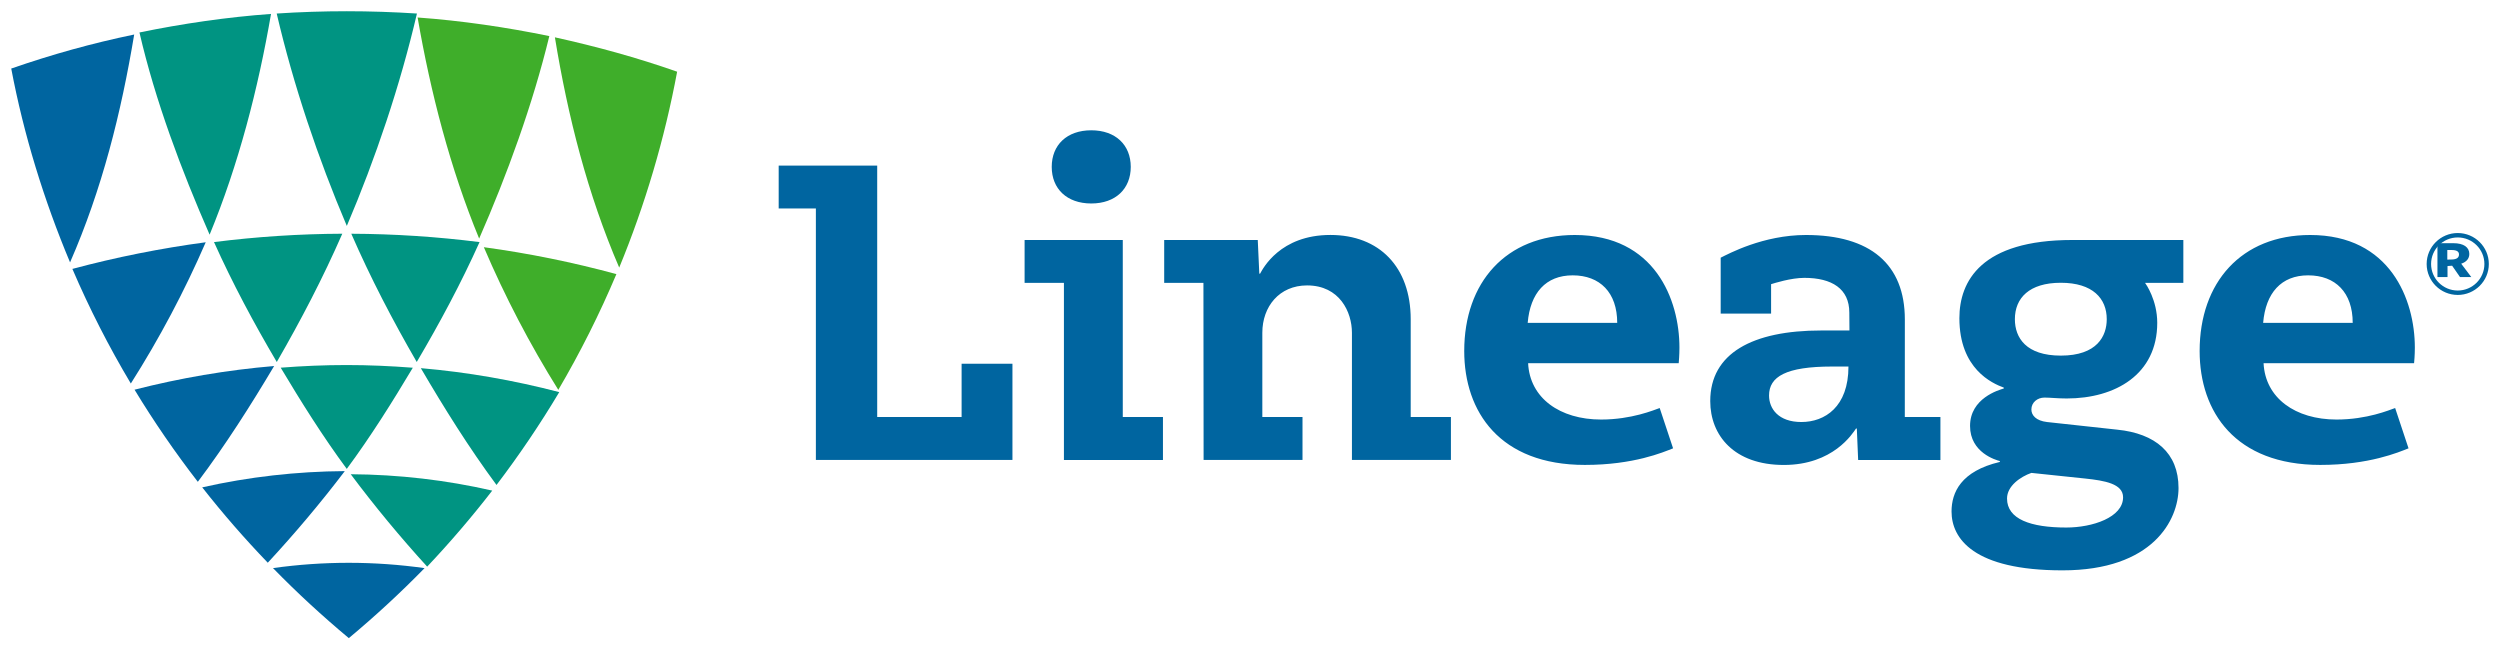
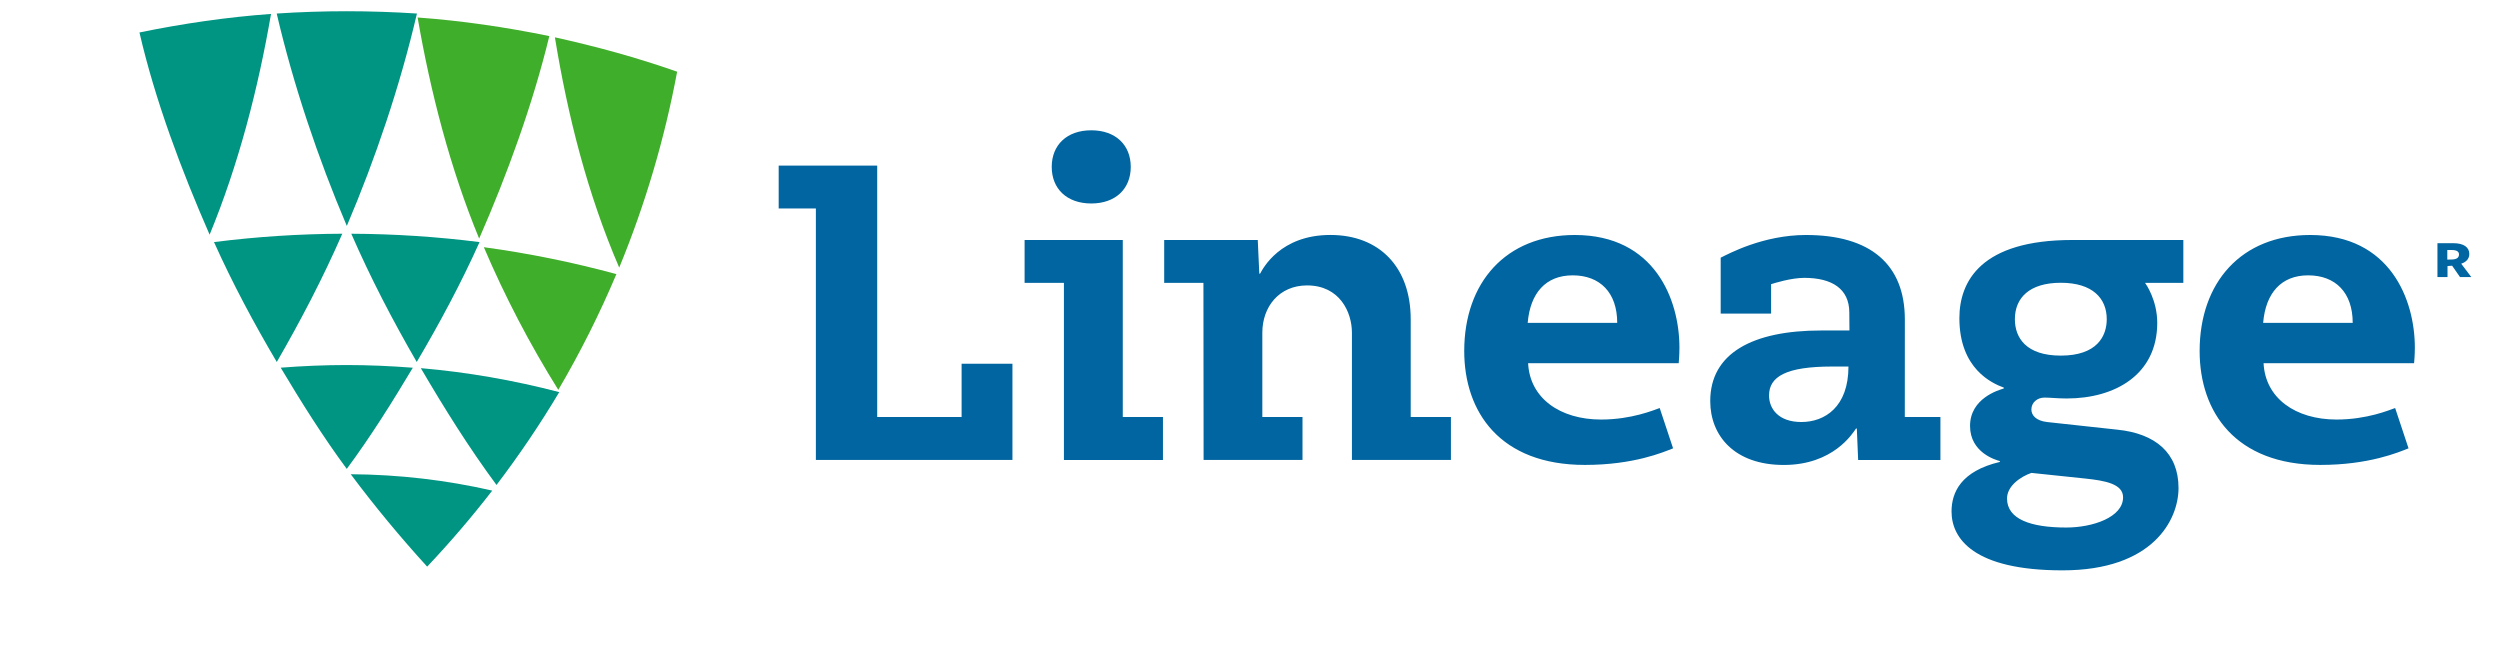
<svg xmlns="http://www.w3.org/2000/svg" xmlns:ns1="http://www.inkscape.org/namespaces/inkscape" xmlns:ns2="http://sodipodi.sourceforge.net/DTD/sodipodi-0.dtd" width="221.542" height="57.55" viewBox="0 0 58.616 15.227" version="1.1" id="svg8032" ns1:version="0.92.0 r15299" ns2:docname="lineage logistics.svg">
  <defs id="defs8026" />
  <ns2:namedview id="base" pagecolor="#ffffff" bordercolor="#666666" borderopacity="1.0" ns1:pageopacity="0.0" ns1:pageshadow="2" ns1:zoom="4.0857854" ns1:cx="110.7708" ns1:cy="28.775015" ns1:document-units="mm" ns1:current-layer="layer1" showgrid="false" fit-margin-top="0" fit-margin-left="0" fit-margin-right="0" fit-margin-bottom="0" units="px" ns1:window-width="1280" ns1:window-height="744" ns1:window-x="-4" ns1:window-y="-4" ns1:window-maximized="1" />
  <g ns1:label="Layer 1" ns1:groupmode="layer" id="layer1" transform="translate(-181.111,-290.634)">
    <path style="fill:#3fae2a;fill-rule:evenodd;stroke:none;stroke-width:0.265" ns1:connector-curvature="0" d="m 192.455,296.43 c 0.493,1.154 1.079,2.278 1.746,3.345 0.512,-0.872 0.97,-1.785 1.362,-2.714 -1.016,-0.276 -2.061,-0.489 -3.107,-0.631 m 1.534,-4.95 c -1.005,-0.207 -2.06,-0.362 -3.088,-0.436 0.303,1.754 0.764,3.538 1.443,5.184 0.662,-1.512 1.256,-3.146 1.645,-4.747 m 0.131,0.028 c 0.303,1.854 0.765,3.673 1.508,5.399 0.607,-1.472 1.067,-3.028 1.358,-4.593 -0.953,-0.334 -1.885,-0.589 -2.866,-0.806" id="Fill-1" />
    <path mask="none" id="Fill-3" d="m 189.334,301.753 c 0.559,0.748 1.162,1.476 1.792,2.167 0.536,-0.567 1.049,-1.166 1.526,-1.783 -1.082,-0.248 -2.197,-0.377 -3.318,-0.384 m 1.455,-2.497 c -0.517,-0.04 -1.035,-0.063 -1.554,-0.063 -0.515,0 -1.03,0.022 -1.543,0.062 0.481,0.805 0.99,1.617 1.549,2.373 0.56,-0.756 1.067,-1.566 1.548,-2.371 m 0.189,0.01 c 0.548,0.936 1.128,1.864 1.774,2.738 0.529,-0.696 1.024,-1.427 1.471,-2.177 -1.065,-0.277 -2.143,-0.467 -3.245,-0.562 m -3.378,-0.144 c 0.563,-0.975 1.086,-1.978 1.536,-3.008 -1.006,0.004 -2.016,0.07 -3.008,0.196 0.433,0.964 0.934,1.9 1.472,2.812 m 3.281,3.4e-4 c 0.538,-0.912 1.04,-1.848 1.473,-2.812 -0.991,-0.126 -2.002,-0.192 -3.007,-0.196 0.449,1.031 0.971,2.033 1.535,3.008 m -6.502,-7.727 c 0.37,1.6 0.984,3.231 1.645,4.741 0.678,-1.643 1.138,-3.424 1.44,-5.176 -1.026,0.074 -2.081,0.228 -3.085,0.435 m 3.218,-0.444 c 0.391,1.677 0.969,3.393 1.644,4.98 0.676,-1.587 1.253,-3.303 1.644,-4.98 -0.532,-0.035 -1.11,-0.054 -1.644,-0.054 -0.534,0 -1.112,0.018 -1.644,0.054" ns1:connector-curvature="0" style="fill:#009482;fill-rule:evenodd;stroke:none;stroke-width:0.265" />
-     <path mask="none" id="Fill-6" d="m 187.512,303.955 c 0.561,0.575 1.159,1.126 1.777,1.641 0.618,-0.515 1.215,-1.066 1.776,-1.641 -0.586,-0.083 -1.183,-0.125 -1.779,-0.125 -0.594,0 -1.19,0.042 -1.774,0.124 m -1.661,-1.894 c 0.48,0.612 0.997,1.206 1.538,1.768 0.635,-0.685 1.243,-1.407 1.806,-2.148 -1.129,0.007 -2.254,0.135 -3.344,0.381 m 1.687,-2.845 c -1.111,0.094 -2.199,0.281 -3.273,0.555 0.451,0.744 0.95,1.47 1.484,2.16 0.652,-0.867 1.236,-1.786 1.789,-2.715 m -4.73,-2.276 c 0.394,0.919 0.855,1.823 1.37,2.686 0.671,-1.057 1.261,-2.17 1.756,-3.312 -1.053,0.141 -2.104,0.351 -3.127,0.625 m -1.433,-4.698 c 0.292,1.548 0.768,3.089 1.379,4.545 0.748,-1.708 1.199,-3.508 1.504,-5.343 -0.997,0.207 -1.924,0.466 -2.883,0.798" ns1:connector-curvature="0" style="fill:#0065a0;fill-rule:evenodd;stroke:none;stroke-width:0.265" />
    <path style="fill:#0065a0;fill-rule:evenodd;stroke:none;stroke-width:0.265" ns1:connector-curvature="0" d="m 229.43,298.972 c 0.853,0 1.077,-0.46 1.077,-0.854 0,-0.485 -0.328,-0.854 -1.077,-0.854 -0.741,0 -1.077,0.359 -1.077,0.854 0,0.439 0.266,0.854 1.077,0.854 z m -0.69,2.75 c -0.255,0.089 -0.571,0.306 -0.571,0.601 0,0.483 0.552,0.68 1.39,0.68 0.611,0 1.331,-0.237 1.331,-0.709 0,-0.316 -0.426,-0.391 -0.89,-0.44 z m 3.563,-4.455 h -0.897 c 0.021,0.029 0.285,0.405 0.285,0.936 0,1.212 -0.984,1.774 -2.123,1.774 -0.214,0 -0.383,-0.021 -0.521,-0.021 -0.164,0 -0.307,0.112 -0.307,0.279 0,0.136 0.109,0.264 0.366,0.294 l 1.645,0.179 c 0.897,0.09 1.439,0.546 1.439,1.368 0,0.749 -0.601,1.931 -2.72,1.931 -2.09,0 -2.602,-0.749 -2.602,-1.38 0,-0.443 0.217,-0.946 1.133,-1.162 v -0.02 c -0.091,-0.025 -0.699,-0.196 -0.699,-0.824 0,-0.648 0.67,-0.842 0.791,-0.878 v -0.021 c -0.274,-0.1 -1.041,-0.44 -1.041,-1.627 0,-0.871 0.513,-1.834 2.647,-1.834 h 2.604 z m -8.235,1.961 c -1.084,0 -1.479,0.237 -1.479,0.68 0,0.305 0.217,0.621 0.758,0.621 0.551,0 1.104,-0.355 1.104,-1.301 z m 0.403,-1.266 c 0,-0.558 -0.409,-0.813 -1.054,-0.813 -0.317,0 -0.708,0.126 -0.78,0.148 v 0.69 h -1.182 v -1.311 c 0.183,-0.09 0.995,-0.532 2,-0.532 1.507,0 2.318,0.684 2.318,1.981 0,0.847 -0.001,2.287 -0.001,2.287 h 0.835 v 1.007 h -1.929 l -0.031,-0.737 h -0.019 c -0.08,0.115 -0.536,0.854 -1.693,0.854 -1.163,0 -1.725,-0.69 -1.725,-1.498 0,-1.119 0.986,-1.655 2.603,-1.655 h 0.661 z m -5.442,0.242 c 0,-0.71 -0.404,-1.114 -1.044,-1.114 -0.631,0 -0.996,0.414 -1.055,1.114 z m -2.089,0.946 c 0.039,0.818 0.745,1.321 1.711,1.321 0.717,0 1.241,-0.224 1.374,-0.27 l 0.314,0.945 c -0.233,0.092 -0.922,0.389 -2.068,0.389 -1.992,0 -2.829,-1.242 -2.829,-2.671 0,-1.606 0.976,-2.72 2.592,-2.72 1.877,0 2.454,1.518 2.454,2.639 0,0.181 -0.015,0.34 -0.017,0.367 z m 19.334,-0.946 c 0,-0.71 -0.404,-1.114 -1.045,-1.114 -0.631,0 -0.996,0.414 -1.055,1.114 z m -2.09,0.946 c 0.04,0.818 0.745,1.321 1.711,1.321 0.717,0 1.24,-0.224 1.374,-0.27 l 0.314,0.945 c -0.233,0.092 -0.923,0.389 -2.069,0.389 -1.992,0 -2.829,-1.242 -2.829,-2.671 0,-1.606 0.976,-2.72 2.592,-2.72 1.877,0 2.454,1.518 2.454,2.639 0,0.181 -0.015,0.34 -0.018,0.367 z m -24.857,-1.883 h -0.92 v -1.005 h 2.194 l 0.036,0.788 h 0.019 c 0.064,-0.116 0.467,-0.907 1.648,-0.907 1.147,0 1.883,0.752 1.883,1.976 v 2.292 h 0.943 v 1.007 h -2.321 v -2.982 c 0,-0.487 -0.289,-1.11 -1.052,-1.11 -0.651,0 -1.049,0.496 -1.049,1.11 v 1.975 h 0.942 v 1.007 h -2.319 z m -2.63,-3.578 c 0.571,0 0.926,0.345 0.926,0.858 0,0.512 -0.354,0.858 -0.926,0.858 -0.572,0 -0.927,-0.345 -0.927,-0.858 0,-0.513 0.355,-0.858 0.927,-0.858 z m -0.641,3.578 h -0.922 v -1.005 h 2.302 v 4.15 h 0.942 v 1.007 h -2.322 z m -2.399,1.896 h 1.192 v 2.255 h -4.609 v -5.896 h -0.872 v -1.005 h 2.31 v 5.894 h 1.979 z" id="Fill-9" />
-     <path mask="none" id="Fill-11" d="M 2.791,0.492 C 1.49,0.492 0.433,1.545 0.433,2.84 0.433,4.135 1.49,5.189 2.791,5.189 4.092,5.189 5.15,4.135 5.15,2.84 5.15,1.545 4.092,0.492 2.791,0.492 m 0,5.087 C 1.274,5.579 0.041,4.351 0.041,2.84 c 0,-1.51 1.233,-2.739 2.75,-2.739 1.516,0 2.751,1.229 2.751,2.739 0,1.511 -1.235,2.739 -2.751,2.739" ns1:connector-curvature="0" style="fill:#0065a0;fill-rule:evenodd;stroke:none;stroke-width:1" transform="matrix(0.265,0,0,0.265,237.997,296.071)" />
    <path style="fill:#0065a0;fill-rule:evenodd;stroke:none;stroke-width:0.265" ns1:connector-curvature="0" d="m 238.611,296.718 c 0.101,-0.006 0.155,-0.042 0.155,-0.118 0,-0.07 -0.056,-0.104 -0.175,-0.104 h -0.099 v 0.225 z m -0.114,0.412 h -0.236 v -0.794 h 0.372 c 0.246,0 0.375,0.098 0.375,0.252 0,0.107 -0.065,0.188 -0.19,0.229 l 0.237,0.314 h -0.265 l -0.185,-0.267 -0.108,0.008 z" id="Fill-14" />
  </g>
</svg>